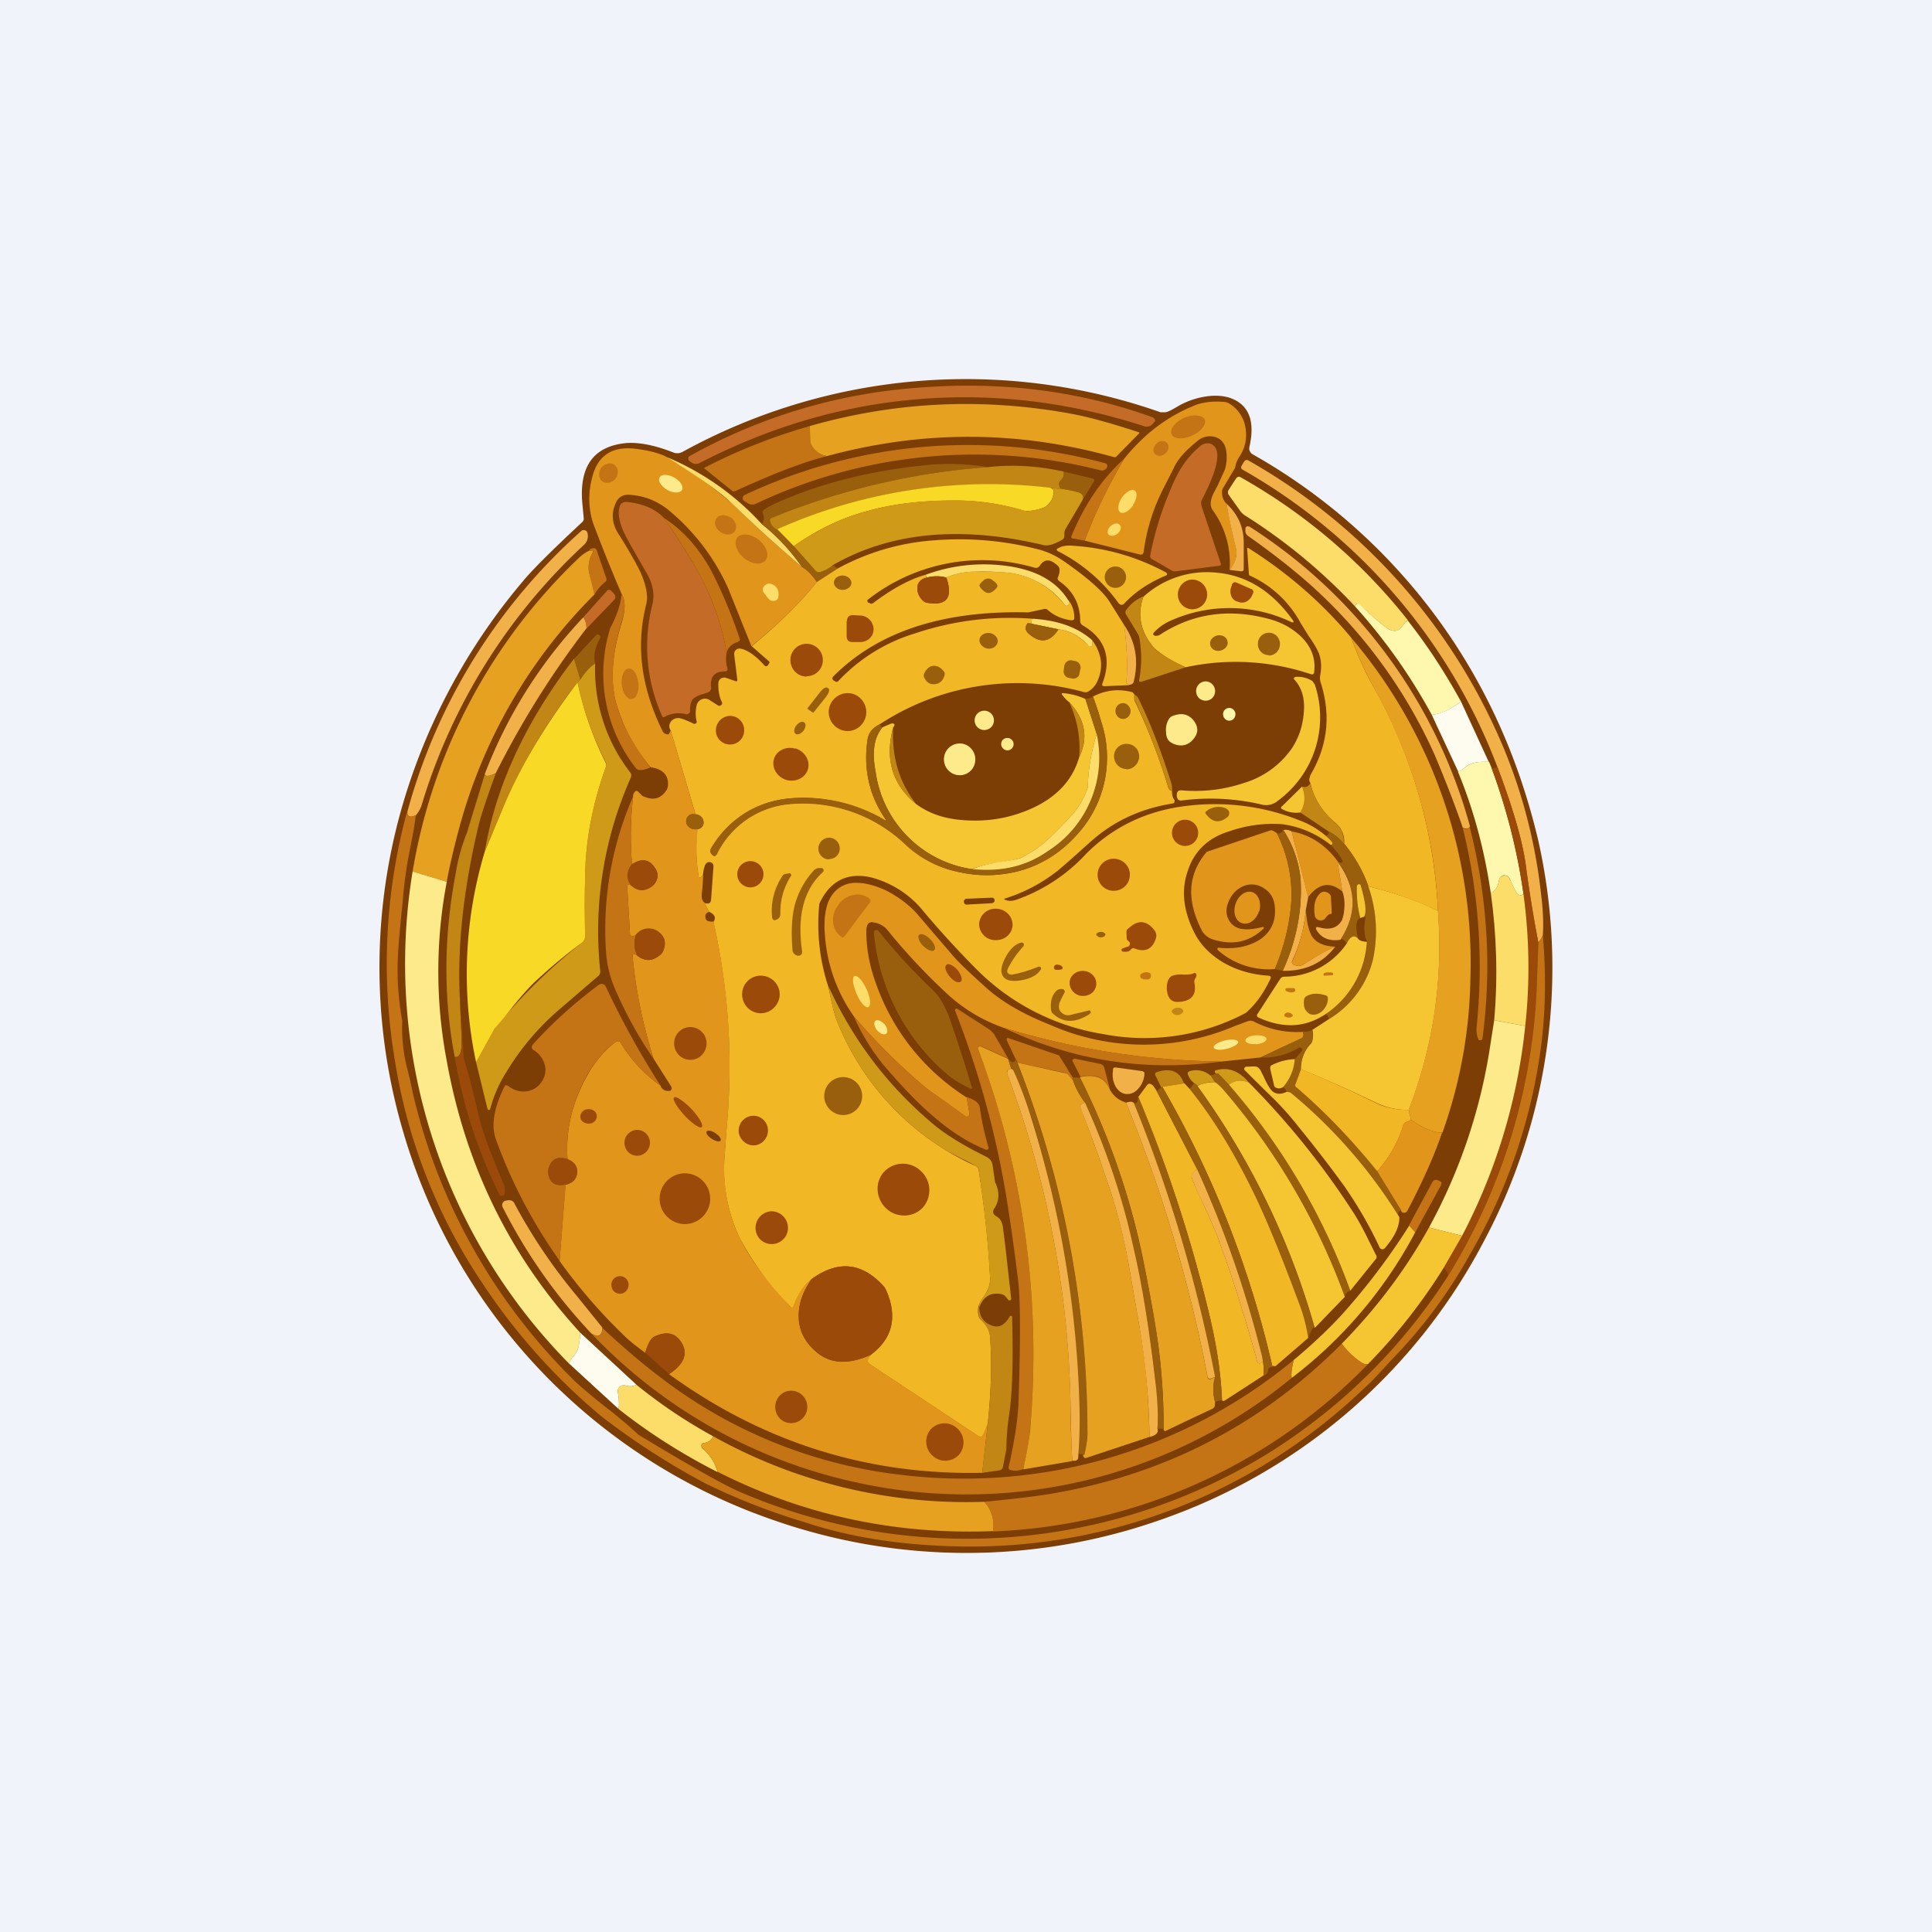
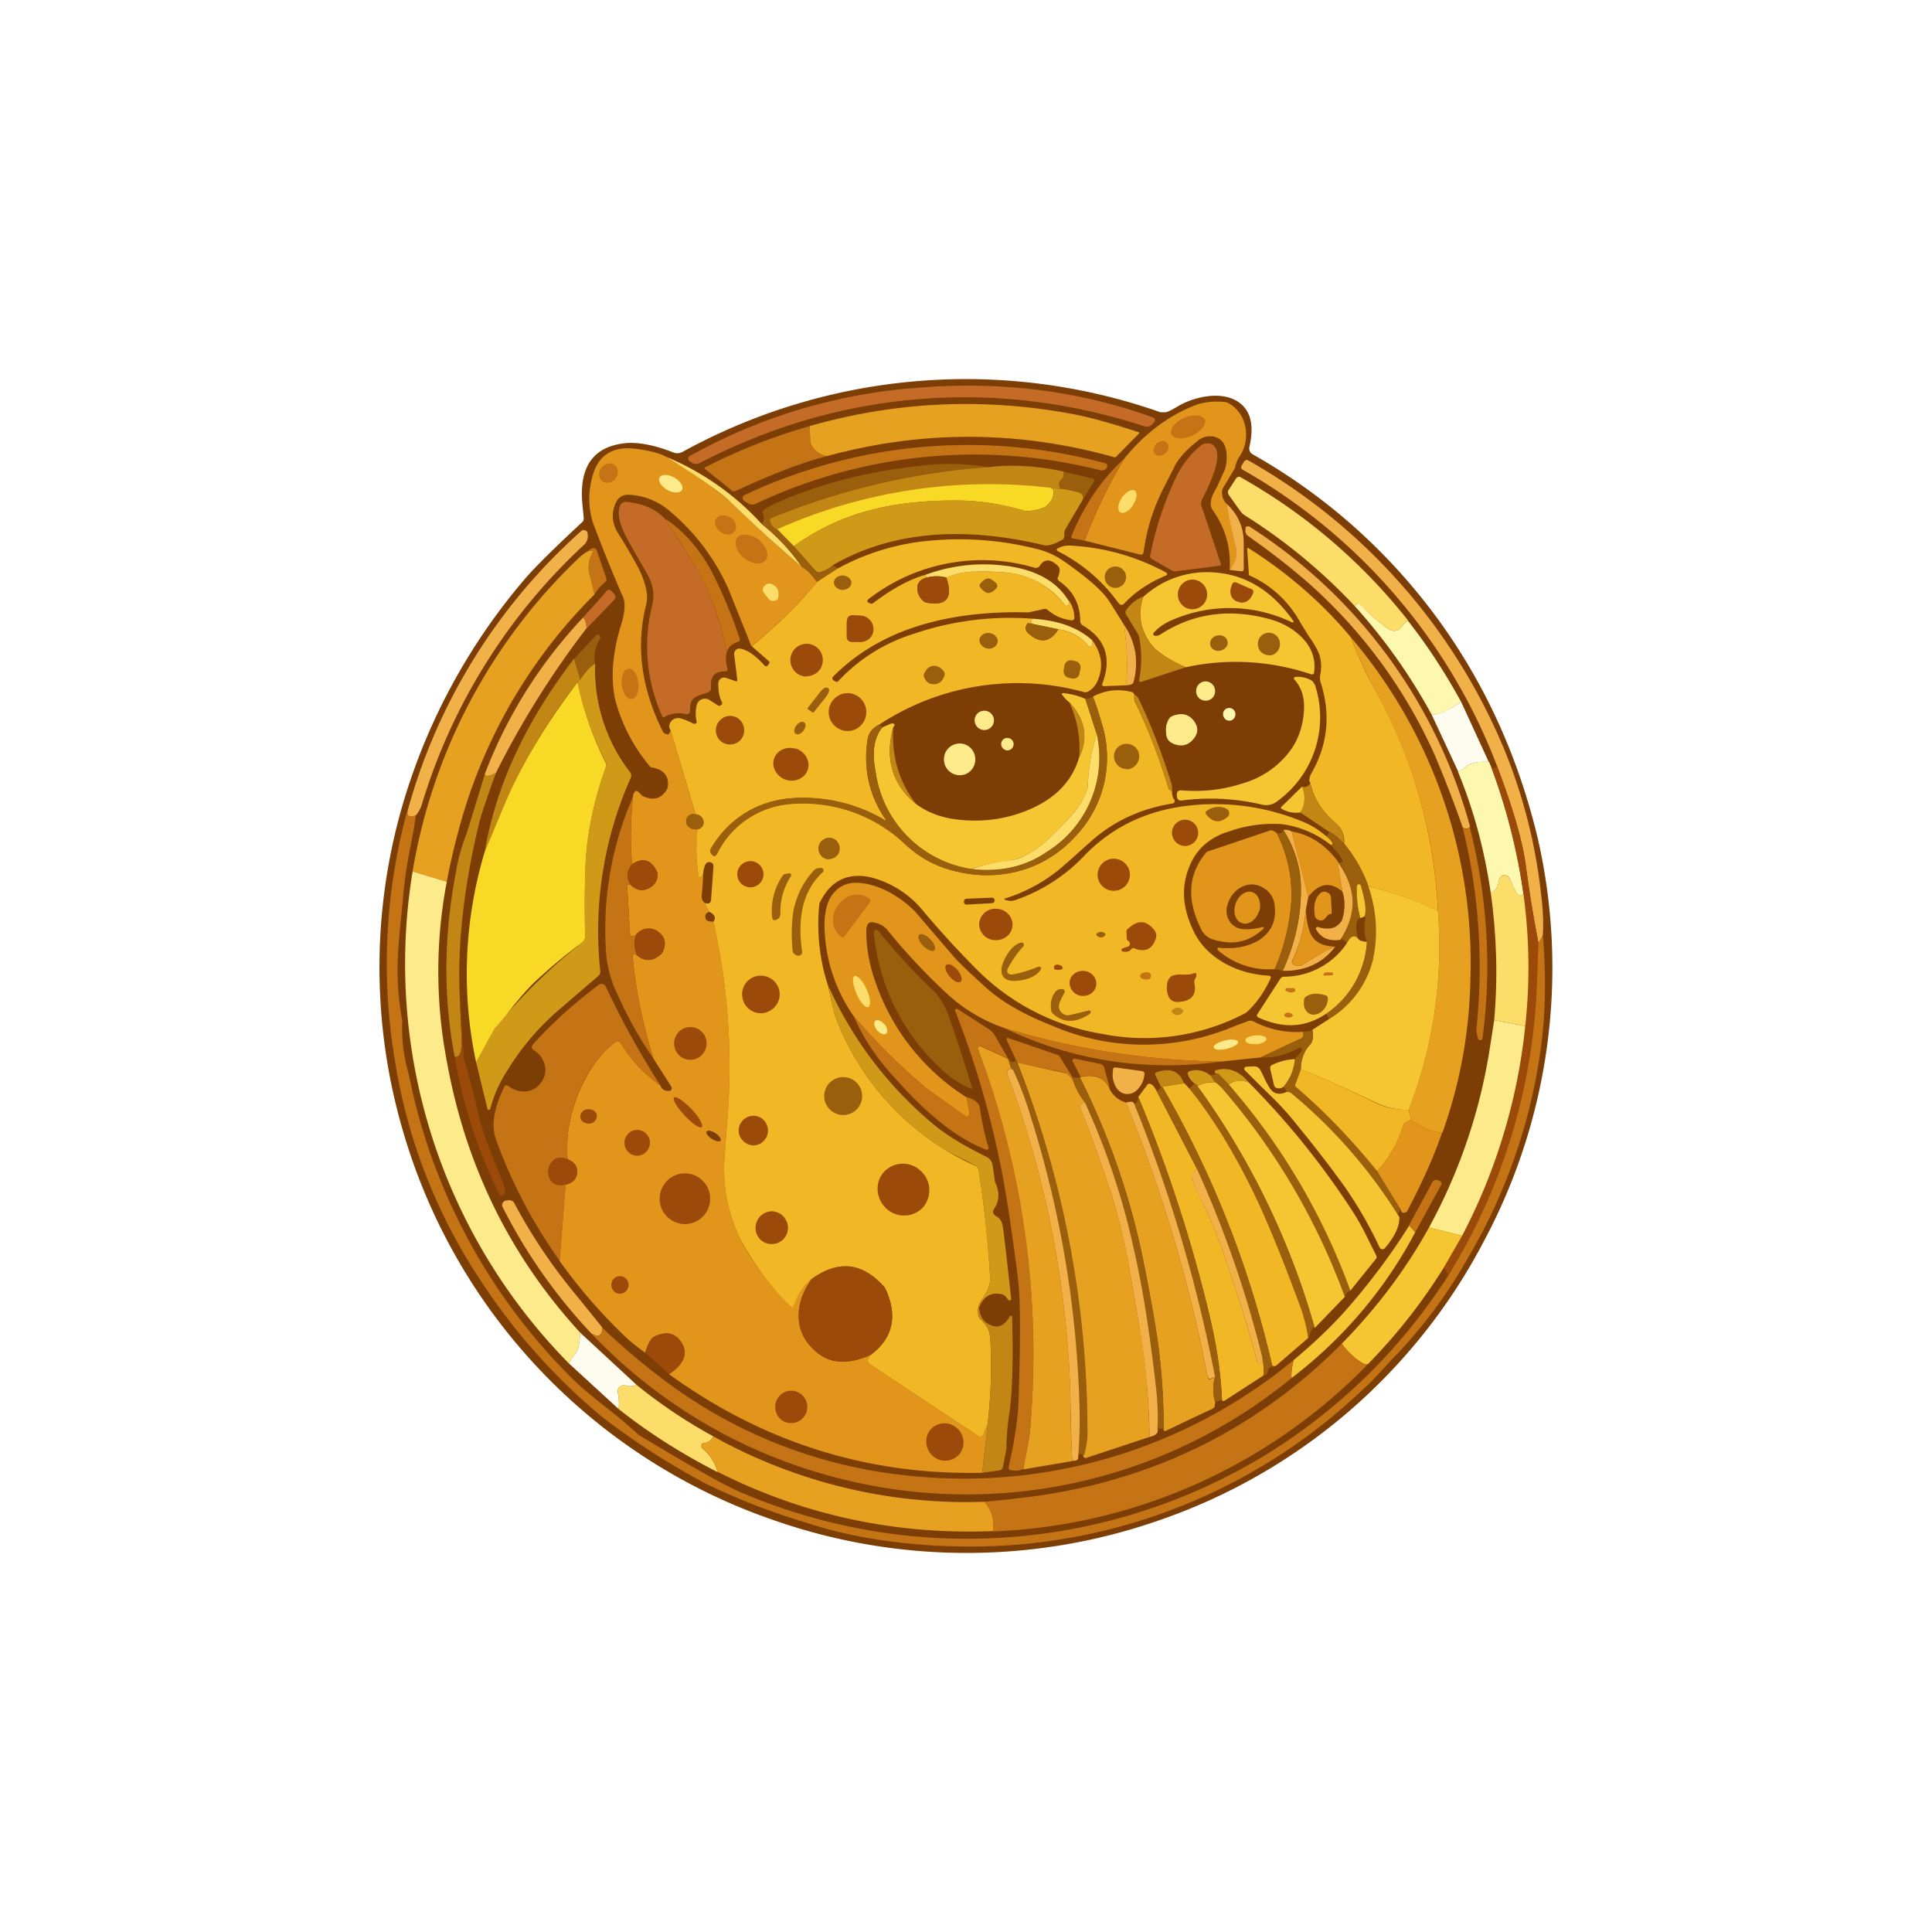
<svg xmlns="http://www.w3.org/2000/svg" width="56" height="56" viewBox="0 0 56 56">
-   <path fill="#F0F3FA" d="M0 0h56v56H0z" />
  <path d="M36.33 13.18a17 17 0 0 1 5.3 4.7c1.4 1.9 2.38 4.05 2.95 6.45a16.82 16.82 0 0 1-1.57 11.65 16.78 16.78 0 0 1-9.45 8.1 16.93 16.93 0 0 1-11.17-.03 16.9 16.9 0 0 1-10.69-11.2 16.86 16.86 0 0 1 .16-10.13 17.73 17.73 0 0 1 3.38-5.97c.26-.3.8-.84 1.64-1.62a.13.13 0 0 0 .04-.11l-.04-.42c-.1-1.1.34-1.68 1.3-1.76.37-.02.82.07 1.35.28.09.03.17.02.25-.02a17.04 17.04 0 0 1 13.86-1.15h.13c.07 0 .2-.07.4-.19.25-.14.52-.23.8-.27.27-.04.52-.02.73.06.5.2.68.66.52 1.38-.03.11.01.2.11.25Z" fill="#7D3E06" />
  <path d="M26.62 11.57c-2.2.18-4.3.8-6.32 1.84a.23.23 0 0 1-.25 0l-.07-.05a.08.08 0 0 1-.03-.07c0-.04.01-.06.04-.07a15.88 15.88 0 0 1 6.6-1.98c2.43-.2 4.71.09 6.83.86.03.02.05.04.06.07 0 .03 0 .05-.03.07l-.05.06a.23.23 0 0 1-.25.05c-2.16-.7-4.34-.96-6.53-.78Z" fill="#C46B28" />
  <path d="M35.55 14.6c.09.47.18.91.28 1.31.04.19-.02.4-.19.61a2.6 2.6 0 0 0-.48-1.72c-.09-.12-.09-.28.01-.49l.12-.23.22-.48c.05-.19.06-.37.03-.55-.04-.21-.15-.34-.34-.39a.55.55 0 0 0-.5.13c-.34.27-.57.53-.68.78l-.3.59a5.66 5.66 0 0 0-.57 1.83c-.01.07-.05.1-.12.08l-1.59-.4c.3-.8.68-1.59 1.15-2.38.6-.74 1.3-1.26 2.12-1.57a2 2 0 0 1 .76-.07c.06 0 .12.02.18.06a1 1 0 0 1 .45.68c.05.3 0 .58-.17.84a.8.8 0 0 0-.13.33l-.34.57a.25.25 0 0 0-.04.14c0 .14.05.25.13.33Z" fill="#E1961B" />
  <path d="M23.97 13.22a.6.6 0 0 1-.47-.36.21.21 0 0 1-.02-.09l-.01-.42c2.52-.72 5.08-.83 7.67-.34.46.09 1.08.26 1.87.52.02 0 .02.02 0 .04l-.65.66a.06.06 0 0 1-.07.02c-2.79-.78-5.56-.78-8.32-.03Z" fill="#E5A11F" />
  <path d="M34.55 12.63c.26-.12.43-.33.37-.47-.07-.14-.33-.16-.6-.05-.26.12-.43.33-.36.48.06.14.32.16.59.04ZM23.47 12.35l.02.42.01.09c.1.2.25.32.47.36-.68.17-1.57.51-2.67 1.02h-.06l-.81-.65c-.02-.01-.02-.02 0-.04.97-.5 1.99-.9 3.04-1.2ZM33.78 13.14c.1-.08.12-.22.05-.3-.07-.08-.21-.08-.3.01-.1.1-.13.23-.06.3.07.09.2.08.3 0Z" fill="#C47414" />
  <path d="M35.38 16.32c.02.05 0 .08-.05.08l-1.26.16c-.04 0-.07 0-.1-.02l-.59-.34a.1.1 0 0 1-.04-.1c.15-.78.4-1.52.73-2.23.18-.38.42-.69.72-.94a.32.32 0 0 1 .22-.08c.09 0 .15.04.2.1.17.21.05.72-.36 1.51a.26.26 0 0 0-.02.22l.55 1.64Z" fill="#C46B28" />
  <path d="M32.08 13.55v.01a.17.17 0 0 1-.19.07 14.82 14.82 0 0 0-9.98.97.23.23 0 0 1-.24-.02l-.1-.06a.09.09 0 0 1-.04-.09c0-.04.02-.06.05-.08a15.18 15.18 0 0 1 10.46-.92c.03.01.05.03.05.05.01.03 0 .05 0 .07Z" fill="#C47414" />
  <path d="M19.33 13.25a13.2 13.2 0 0 1 1.84 1.3c.66.64 1.35 1.27 2.07 1.88.13.06.27.2.44.44-.54.65-1.17 1.27-1.9 1.86l-.67-1.67a6.23 6.23 0 0 0-1.62-2.18c-.37-.34-.8-.52-1.28-.54-.17 0-.3.08-.37.26-.12.27-.1.53.04.8l.2.32c.24.4.41.7.5.9.16.38.21.67.15.9-.3 1.19-.15 2.4.47 3.66.03.07.08.1.17.11.01 0 .04-.04.07-.12l.72 2.44a.2.2 0 0 0-.18.02.2.2 0 0 0-.09.14c0 .06 0 .11.04.16.07.09.17.12.3.1-.06.45-.06.9.02 1.37 0 .02.02.03.04.03.04 0 .07-.03.09-.1 0 .2-.02.4-.04.6-.01.11.02.2.1.25.03.1.07.18.12.25-.1.03-.13.09-.11.17 0 .05.03.08.08.1.05.01.1.02.15.01a19.11 19.11 0 0 1 .38 6.01l-.06.83c-.05.85.1 1.64.46 2.37.29.58.77 1.23 1.45 1.95.04.05.08.04.1-.02.1-.33.28-.58.52-.78-.25.35-.38.7-.38 1.07 0 .39.15.72.46 1 .42.4.96.43 1.63.13a.4.4 0 0 0-.08.12c-.02.07 0 .11.05.15l3.14 2.08c.07.05.12.03.16-.05l.12-.3-.16 1.42c-3.34.07-6.36-.89-9.08-2.86.43-.28.55-.58.38-.89-.18-.31-.45-.37-.82-.19-.08.04-.17.2-.25.46-.27-.2-.46-.35-.57-.46a15.57 15.57 0 0 1-1.91-2.2l.17-2.21c.2-.05.32-.16.34-.35.01-.18-.08-.31-.28-.39-.06-.85.14-1.67.59-2.46.21-.37.47-.68.79-.93.07-.05.13-.04.17.03.3.5.68.9 1.14 1.22.04.11.12.17.25.16.04 0 .06-.01.07-.04a.08.08 0 0 0 0-.08l-.52-.82c-.31-1-.51-1.97-.6-2.92 0-.05 0-.09.02-.1.03-.01.06 0 .1.03.22.18.44.18.66 0a.28.28 0 0 0 .09-.1c.12-.26.06-.46-.16-.6a.47.47 0 0 0-.6.1l-.08.04a.07.07 0 0 1-.07 0 .07.07 0 0 1-.04-.06l-.08-1.4c0-.01 0-.02.02-.03h.08c.18.19.38.2.59.07a.42.42 0 0 0 .17-.22c.03-.1.03-.19-.03-.28-.16-.3-.39-.35-.69-.16a9.92 9.92 0 0 1 .03-1.96c0-.04.01-.09.04-.12.03-.06.07-.06.12-.01l.07.07c.02.03.05.05.09.06.27.12.49.06.65-.19a.27.27 0 0 0 .04-.12c.03-.3-.14-.49-.5-.54a4.98 4.98 0 0 1-1.03-1.97c-.14-.65-.07-1.4.2-2.25.1-.35.1-.62-.01-.8a47.76 47.76 0 0 1-.83-2.06 2.3 2.3 0 0 1-.04-1.26c.15-.7.6-1 1.36-.88.36.05.64.13.82.23Z" fill="#E1961B" />
  <path d="M19.33 13.25a7.8 7.8 0 0 1 2.75 1.94c.43.34.82.75 1.16 1.24a43.3 43.3 0 0 1-2.07-1.88c-.29-.28-.9-.71-1.84-1.3Z" fill="#FDDD6A" />
  <path d="M32.59 13.29c-.47.8-.85 1.58-1.15 2.38l-.33-.06c-.05 0-.07-.03-.05-.08.37-.9.88-1.65 1.53-2.24Z" fill="#C47414" />
  <path d="M44.72 27.1a.74.74 0 0 1-.13.22 34.3 34.3 0 0 1-.36-2.21c-.09-.7-.37-1.68-.85-2.94a16.73 16.73 0 0 0-7.35-8.55c-.06-.03-.07-.08-.03-.14l.06-.1c.04-.05.08-.06.13-.03a17.2 17.2 0 0 1 7.41 8.37 15.5 15.5 0 0 1 1.07 4.21c.06.47.07.86.05 1.17Z" fill="#F1B148" />
  <path d="M17.83 13.89c.1-.12.11-.3 0-.4-.1-.1-.28-.07-.39.05-.1.12-.1.3 0 .4.1.09.28.07.39-.05Z" fill="#C47414" />
  <path d="M28.64 13.54c-2.2.16-4.28.65-6.27 1.47-.05.02-.06.05-.05.1.04.13.1.2.21.23l.48.49.63.71c.04.04.08.05.13.04.12-.03.24-.1.37-.2l.15.1-.61.4a1.3 1.3 0 0 0-.44-.45c-.34-.49-.73-.9-1.16-1.24.07-.1.08-.2.03-.31-.02-.04 0-.07.03-.1.12-.08.23-.14.36-.2 1.3-.58 2.75-.94 4.36-1.1a6.94 6.94 0 0 1 1.78.06Z" fill="#995F0C" />
  <path d="M30.83 13.67c.02.1 0 .18-.08.25a.14.14 0 0 0-.05.1c0 .07.02.12.06.15l-.3-.02c-2.75-.32-5.4.08-7.93 1.2-.1-.04-.17-.11-.21-.24-.01-.05 0-.08.05-.1a20.4 20.4 0 0 1 6.27-1.47c.7-.08 1.43-.04 2.2.13Z" fill="#C18614" />
  <path d="M31.38 14.5c.04-.12 0-.2-.12-.23a3.41 3.41 0 0 0-.5-.1c-.04-.03-.06-.08-.06-.15 0-.04.02-.07.05-.1.07-.07.1-.15.08-.25l.84.2c.05.02.06.05.03.1l-.32.52Z" fill="#995F0C" />
  <path d="M19.54 13.84c-.18-.1-.37-.1-.42 0-.06.1.04.25.22.36.18.1.37.1.43 0 .05-.1-.05-.26-.23-.36Z" fill="#FDEB8B" />
  <path d="M40.8 17.98a.5.5 0 0 0-.14.15c-.12.2-.3.2-.51.04-.25-.2-.5-.41-.74-.65-.03-.03-.06-.03-.1-.01a.1.1 0 0 0-.04.06 16.17 16.17 0 0 0-3.2-2.64.57.57 0 0 1-.15-.16l-.3-.42a.13.13 0 0 1 0-.16l.2-.31c.04-.06.09-.08.15-.04a16.47 16.47 0 0 1 4.84 4.14Z" fill="#FDDD6A" />
  <path d="M30.46 14.15c.09.03.1.1.06.24a.55.55 0 0 1-.22.3 1.1 1.1 0 0 1-.33.1l-.1.02h-.17c-.69-.21-1.38-.31-2.08-.3-.93 0-1.74.1-2.43.29-.78.2-1.5.55-2.18 1.03l-.48-.49a15.05 15.05 0 0 1 7.93-1.2Z" fill="#F8DA26" />
  <path d="M30.76 14.17c.17.02.34.06.5.1.11.04.16.11.12.22l-.5.85a.27.27 0 0 0-.03.14v.05c0 .05-.02.1-.07.12-.23.13-.4.18-.53.15-2.4-.57-4.44-.38-6.11.58a.94.94 0 0 1-.37.2c-.05.01-.1 0-.13-.04l-.63-.71c.68-.48 1.4-.83 2.18-1.03.69-.19 1.5-.29 2.43-.3.7 0 1.39.1 2.08.3.05.02.1.02.16 0l.1-.01c.17-.03.28-.06.34-.1.1-.05.17-.15.22-.3.05-.13.03-.21-.06-.24l.3.02Z" fill="#D09A19" />
  <path d="M32.84 14.64c.11-.17.14-.36.05-.42-.09-.06-.25.04-.37.2-.12.18-.14.37-.05.43.09.06.25-.03.37-.2Z" fill="#FDDD6A" />
  <path d="M19.25 15.02c.5.73.89 1.35 1.14 1.85.33.67.55 1.35.67 2.05a1 1 0 0 0 .02.44c.02.06 0 .1-.07.1-.3 0-.43.16-.4.46.01.07-.02.12-.09.15l-.15.05a.7.7 0 0 0-.27.13c-.07.06-.1.18-.1.34a.1.1 0 0 1-.02.08.1.1 0 0 1-.1.03.84.84 0 0 0-.62.08c-.03.02-.06.01-.07-.03a4.92 4.92 0 0 1-.28-3.23c.07-.28.02-.58-.16-.9l-.3-.52c-.2-.35-.34-.6-.4-.75-.1-.25-.14-.45-.1-.62.02-.13.1-.19.23-.18.46.05.82.2 1.07.47Z" fill="#C46B28" />
  <path d="M35.55 14.6c.33.3.5.68.5 1.13v.76c0 .05-.02.07-.07.07l-.34-.04c.17-.22.23-.42.19-.6-.1-.41-.2-.85-.28-1.32Z" fill="#F1B148" />
  <path d="M21.17 15c-.15-.1-.34-.08-.41.03-.08.12-.02.3.14.4.15.1.33.08.4-.04.08-.12.02-.3-.13-.4ZM21.06 18.92a7.2 7.2 0 0 0-.67-2.05c-.25-.5-.63-1.12-1.14-1.85.54.34.99.85 1.36 1.51a14.32 14.32 0 0 1 .83 1.98c.01.05 0 .07-.04.09-.18.06-.3.16-.34.32Z" fill="#C47414" />
-   <path d="M32.39 15.47c.1-.08.12-.2.07-.25-.05-.07-.16-.06-.26.02-.09.08-.12.19-.07.25.05.06.17.05.26-.02Z" fill="#FDDD6A" />
  <path d="M42.6 23.97c-.03.05-.1.06-.2.02a34.2 34.2 0 0 0-.82-2.12 14.62 14.62 0 0 0-3.71-5.02c-.46-.4-1.02-.84-1.7-1.32a.19.19 0 0 1-.07-.18v-.03c0-.03.01-.05.04-.06.02-.01.04 0 .07 0a15 15 0 0 1 6.4 8.7ZM12.05 23.63a.43.43 0 0 1-.14.04c-.05 0-.09-.03-.1-.08v-.07a16.8 16.8 0 0 1 5.04-8.13.1.1 0 0 1 .1-.02.1.1 0 0 1 .08.08v.01a.34.34 0 0 1-.1.33 16.92 16.92 0 0 0-4.71 7.55c-.03.1-.09.2-.17.3Z" fill="#F1B148" />
  <path d="M22 15.65c-.23-.18-.51-.21-.63-.07-.11.15-.03.41.2.6.23.18.5.21.62.06.12-.14.03-.4-.2-.6Z" fill="#C47414" />
  <path d="M32.58 18.11a7.88 7.88 0 0 1 .07 1.68l.06.07-.7.03c-.06 0-.07-.03-.06-.07.28-.73.1-1.3-.56-1.69a.15.15 0 0 1-.08-.13c0-.48-.2-.87-.6-1.15-.05-.04-.07-.08-.04-.13.04-.1.05-.18.04-.24a.2.2 0 0 0-.07-.1c-.2-.18-.36-.18-.49 0-.04.07-.1.1-.18.07a5.37 5.37 0 0 0-4.8.92c-.04.03-.04.06 0 .1l.04.01c.03.03.07.02.1 0 .57-.43 1.08-.7 1.52-.82 0 .03.02.06.04.08-.17.04-.27.14-.28.28-.01.13.04.26.15.38.03.03.07.06.12.07.58.1.77-.14.57-.73.26-.11.53-.17.83-.17.27 0 .56 0 .84.02.71.05 1.3.37 1.77.95.02.02.04.02.06.02.02 0 .04-.02.05-.05v-.1c.1.13.16.3.16.5 0 .05-.03.07-.08.07-.26-.03-.5-.13-.69-.3a.12.12 0 0 0-.1-.03l-.46.1h-.02c-2.48-.06-4.36.57-5.64 1.86-.04.05-.03.08.02.12l.04.02c.03.02.05.02.08 0a5.05 5.05 0 0 1 2.23-1.39 8.63 8.63 0 0 1 3.48-.42c-.03 0-.06 0-.08.02-.03.03-.03.07-.01.12l-.12-.02c-.09.11-.08.22.03.31.33.29.62.25.86-.13.33.05.62.2.86.47.03.04.06.04.1.02.03-.02.03-.07.02-.17.28.39.33.78.15 1.18a.63.63 0 0 1-.26.3.17.17 0 0 1-.13.02 7.28 7.28 0 0 0-5.93.94c-.2.1-.31.24-.34.42-.13.86.04 1.64.52 2.33v.03c-.01.01-.02.02-.04 0a4.6 4.6 0 0 0-2.72-.64c-1 .1-1.76.58-2.3 1.45-.03.06-.03.12.02.17l.01.01c.05.06.1.05.13-.01a2.6 2.6 0 0 1 2.12-1.46 4.3 4.3 0 0 1 3.34 1.15l.23.2c.36.29.78.5 1.26.61.46.11.93.14 1.4.07.82-.11 1.51-.5 2.09-1.13a3.3 3.3 0 0 0 .71-3.28c-.07-.25-.15-.49-.24-.73.37-.19.74-.23 1.13-.13.02 0 .04.03.07.07V20.3c.4.82.72 1.66.98 2.52.01.04.03.07.07.09l.04.02c0 .1.02.2.07.25.01.02.01.04 0 .07 0 .02-.02.03-.05.04-.9.14-1.7.5-2.37 1.1-.24.21-.55.5-.94.83a4.74 4.74 0 0 1-1.57.83c0 .02.01.03.02.03.1.04.2.04.3.01a5 5 0 0 0 2.05-1.34c.8-.8 1.79-1.27 2.99-1.4a6.65 6.65 0 0 1 3.25.45c.26.1.5.25.7.42.21.17.26.26.15.27a2.86 2.86 0 0 0-1.4-.6 3.8 3.8 0 0 0-1.52.2c-.61.18-1.02.56-1.21 1.12-.2.54-.15 1.11.12 1.7.18.42.48.74.9.99.38.22.82.35 1.3.38.07 0 .09.04.06.1-.19.4-.42.73-.71.98a6.27 6.27 0 0 1-4.15.61 6.65 6.65 0 0 1-3.64-1.86 27.68 27.68 0 0 1-1.54-1.68 2.87 2.87 0 0 0-1.54-1c-.68-.15-1.18.1-1.49.76a5.76 5.76 0 0 0 .26 2.41c.1.47.17.8.25.99a7.73 7.73 0 0 0 4.03 4.21c.05.03.07.07.08.13.17 1.1.28 2.14.33 3.13 0 .16-.05.33-.17.5-.08.11-.13.2-.16.28a.56.56 0 0 0 0 .32.2.2 0 0 0 .07.1c.16.15.25.32.26.5.05.74.03 1.58-.07 2.51l-.12.3c-.04.08-.09.1-.16.05l-3.14-2.08c-.05-.04-.07-.08-.05-.15a.4.4 0 0 1 .08-.12c.63-.47.78-1.1.45-1.86a.42.42 0 0 0-.07-.12c-.63-.7-1.32-.77-2.09-.22-.24.2-.41.45-.52.78-.02.06-.06.07-.1.02a8.44 8.44 0 0 1-1.45-1.95 4.62 4.62 0 0 1-.46-2.37l.06-.83a19.11 19.11 0 0 0-.38-6c.08-.12.04-.21-.12-.29a.83.83 0 0 1-.12-.25l.07.01c.06 0 .09-.04.1-.1l.07-.97c0-.07-.02-.11-.1-.13-.06-.01-.1.01-.14.08a.88.88 0 0 0-.06.26c-.02.07-.05.1-.1.1-.01 0-.03-.01-.03-.03a4.76 4.76 0 0 1-.03-1.36c.13-.04.19-.12.17-.24-.02-.11-.1-.18-.23-.2l-.72-2.43c-.04-.06-.05-.12-.03-.18a.24.24 0 0 1 .13-.15.27.27 0 0 1 .21-.01c.1.03.22.08.34.14.03.02.05.01.08 0a.06.06 0 0 0 .02-.07.99.99 0 0 1 0-.44.24.24 0 0 1 .15-.19.24.24 0 0 1 .24.03l.22.14c.04.03.07.02.1 0 .04-.03.04-.07.02-.1-.07-.14-.1-.31-.1-.52 0-.06.02-.11.07-.15.05-.03.1-.04.16-.02l.26.09c.05.02.07 0 .06-.05l-.09-.72c0-.05.01-.1.05-.13a.14.14 0 0 1 .12-.04c.2.03.44.19.7.48.04.05.08.04.12-.01l.02-.04c.02-.02.02-.04 0-.06l-.5-.44c.72-.59 1.35-1.2 1.89-1.86l.6-.39a6.83 6.83 0 0 1 2.82-.82 9.1 9.1 0 0 1 2.98.26c.28.07.53.19.76.35.69.48 1.13.87 1.32 1.17l.42.67ZM30.66 15.9c.1-.07.25-.1.45-.08.95.06 1.85.32 2.7.78l.02.04c0 .02-.01.03-.03.04-.48.2-.88.46-1.2.8-.06.07-.12.07-.18 0a4.84 4.84 0 0 0-1.75-1.5c-.05-.03-.05-.06-.01-.09Z" fill="#F1B725" />
  <path d="M17.23 17.23a9.79 9.79 0 0 1-.16-.65.86.86 0 0 1 .1-.55c.03-.06.02-.08-.04-.08l-.05.01c0-.03.03-.05.1-.07.06-.01.1.01.12.07l.28.82c0 .03 0 .06-.03.08-.13.11-.24.23-.32.37Z" fill="#C47414" />
  <path d="M39.17 18.5c.2.54.4.97.57 1.28a14.64 14.64 0 0 1 1.94 6.62c-.64-.3-1.31-.54-2.02-.71-.16-.46-.4-.87-.7-1.24a.69.69 0 0 0-.24-.59c-.4-.33-.64-.72-.74-1.17a.16.16 0 0 1-.03-.1l.03-.12c.51-.86.6-1.75.3-2.69a.43.43 0 0 1-.01-.22c.04-.22.03-.42-.04-.62-.05-.12-.15-.3-.3-.51l-.23-.37a3.14 3.14 0 0 0-1.48-1.38.04.04 0 0 1-.02-.04l-.05-.73c0-.03.01-.04.04-.02 1.14.72 2.14 1.59 2.98 2.6Z" fill="#F1B725" />
  <path d="M17.08 15.96h.05c.06-.01.07.01.04.07a.86.86 0 0 0-.1.55l.16.65a15.09 15.09 0 0 0-3.93 6.81c-.14.52-.26 1.02-.35 1.52l-.99-.3a16.23 16.23 0 0 1 4.8-9.07c.1-.1.2-.17.32-.23Z" fill="#E5A11F" />
  <path d="M30.98 17.4v.11c-.01.03-.03.04-.05.05-.02 0-.04 0-.06-.02a2.42 2.42 0 0 0-1.77-.95c-.28-.02-.57-.03-.84-.02-.3 0-.57.06-.83.17a1.1 1.1 0 0 0-.56 0 .25.25 0 0 1-.04-.08 4.87 4.87 0 0 1 2.24-.27c.91.1 1.55.44 1.9 1.02Z" fill="#FDDD6A" />
  <path d="M32.33 17.04c.17 0 .31-.14.31-.32a.31.31 0 0 0-.3-.3.31.31 0 0 0-.32.3c0 .18.14.32.31.32Z" fill="#995F0C" />
  <path d="M34.37 19.34a3.39 3.39 0 0 1-.9-.54c-.4-.45-.52-.96-.33-1.5a2.73 2.73 0 0 1 2.13-.7c.88.08 1.62.55 2.22 1.4v.04h-.04a4.16 4.16 0 0 0-3.47-.07c-.2.08-.38.2-.53.36-.04.05-.03.08.03.1.04 0 .09 0 .14-.03.93-.61 1.97-.77 3.12-.47.4.1.72.28.98.53.3.3.42.64.37 1.02 0 .06-.04.08-.1.06a6.82 6.82 0 0 0-3.62-.2Z" fill="#F5C632" />
  <path d="M24.43 16.68c-.14 0-.25.08-.26.2 0 .11.1.21.24.22.14 0 .26-.08.27-.2 0-.11-.1-.21-.25-.22Z" fill="#995F0C" />
  <path d="M27.43 16.74c.2.6.01.83-.57.73a.23.23 0 0 1-.12-.07.47.47 0 0 1-.15-.38c.01-.14.1-.24.28-.28.2-.05.38-.05.56 0Z" fill="#9B4A0A" />
  <path d="M28.91 16.98c0 .05-.05.1-.14.17-.1.06-.18.05-.27-.03-.07-.06-.11-.12-.11-.15s.04-.08.12-.15c.09-.07.18-.07.26 0 .1.06.14.12.14.16Z" fill="#995F0C" />
  <path d="M34.56 17.66a.43.43 0 0 0 0-.86c-.23 0-.42.2-.42.43 0 .24.19.43.42.43ZM36.27 17.07c.06.03.07.07.05.13l-.02.04a.37.37 0 0 1-.18.2.28.28 0 0 1-.24 0l-.04-.01a.28.28 0 0 1-.16-.18.37.37 0 0 1 .02-.27l.01-.04c.03-.06.07-.08.14-.05l.41.18Z" fill="#9B4A0A" />
  <path d="M22.14 17.18c-.05-.07-.04-.14.02-.2.07-.07.14-.08.23-.04.13.06.2.18.17.36 0 .06-.04.1-.1.11a.17.17 0 0 1-.18-.05l-.14-.18Z" fill="#FDDD6A" />
  <path d="M17 18.21c-.01-.16-.05-.27-.1-.31l.68-.76c.04-.06.1-.06.15 0l.05.05c.07.07.08.15 0 .22l-.77.8Z" fill="#C46B28" />
-   <path d="M18.85 22.24a.63.63 0 0 1-.31.08.15.15 0 0 1-.12-.07 4.44 4.44 0 0 1-.73-4.05c.18-.33.29-.65.33-.98.11.18.11.45 0 .8-.26.85-.33 1.6-.19 2.25.14.61.48 1.27 1.02 1.97Z" fill="#C47414" />
  <path d="M33.14 17.3c-.19.54-.08 1.05.33 1.5.12.13.42.31.9.54l-1.28.42c-.06.01-.08 0-.07-.06a3.3 3.3 0 0 0 0-1.23.32.32 0 0 0-.04-.1l-.34-.56a.1.1 0 0 1 0-.12c.14-.2.3-.32.5-.4Z" fill="#C18614" />
  <path d="M40.8 17.98c.59.75 1.1 1.54 1.55 2.36l-.25.16c-.2.13-.4.2-.6.22a16.32 16.32 0 0 0-2.23-3.15.1.1 0 0 1 .05-.06c.03-.02.06-.02.09 0 .24.25.49.46.74.66.22.17.39.15.51-.04a.5.5 0 0 1 .15-.15Z" fill="#FEF8AF" />
  <path d="M24.55 18c0-.11.06-.17.17-.17l.2.01a.4.4 0 0 1 .4.4c0 .1-.04.2-.12.27a.4.4 0 0 1-.29.1h-.2c-.12 0-.17-.06-.17-.18v-.42Z" fill="#9B4A0A" />
  <path d="M16.9 17.9c.05.04.09.15.1.31a26.1 26.1 0 0 0-2.63 4.2c-.2.1-.3.1-.32.03.65-1.7 1.6-3.21 2.85-4.54Z" fill="#F1B148" />
  <path d="M30 17.94c.7.05 1.26.26 1.66.62.01.1.01.15-.02.17-.04.02-.07.02-.1-.02a1.35 1.35 0 0 0-.86-.47l-.77-.16c-.02-.05-.02-.09 0-.12.03-.02.06-.03.09-.02Z" fill="#FDDD6A" />
  <path d="m29.9 18.08.78.16c-.24.38-.53.42-.86.13-.11-.1-.12-.2-.03-.3h.12Z" fill="#995F0C" />
  <path d="M32.58 18.11c.34.5.43 1.05.28 1.65a.1.1 0 0 1-.09.08l-.06.02-.06-.07a7.88 7.88 0 0 0-.07-1.67Z" fill="#F1B148" />
  <path d="M28.69 18.35c-.15-.02-.28.06-.3.19-.01.12.1.24.24.26.14.02.27-.07.29-.2.01-.12-.1-.23-.23-.25ZM36.78 19c.18 0 .32-.15.32-.33a.32.32 0 0 0-.32-.33.32.32 0 0 0-.32.33c0 .18.14.32.32.32ZM17.25 19.24a1.4 1.4 0 0 0-.43.46l-.18-.6.63-.68c.03-.03.06-.04.1-.01.03.03.04.06.02.1-.15.26-.19.5-.14.73ZM35.37 18.86c.14-.03.24-.15.21-.27-.02-.12-.15-.2-.3-.17-.13.03-.23.15-.2.27.02.12.15.2.29.17Z" fill="#995F0C" />
  <path d="M41.8 32.83c-.25 0-.56-.13-.9-.37l-.07-.3c.72-1.85 1-3.77.85-5.76-.1-2.27-.74-4.48-1.94-6.62a9.77 9.77 0 0 1-.57-1.29 14.53 14.53 0 0 1 3.45 9.87 13.9 13.9 0 0 1-.81 4.47Z" fill="#E5A11F" />
  <path d="M23.38 19.6c.26 0 .47-.2.47-.47a.47.47 0 0 0-.47-.47.47.47 0 0 0-.47.47c0 .26.2.48.47.48Z" fill="#9B4A0A" />
  <path d="m16.64 19.1.18.6-.08.08a16.44 16.44 0 0 0-2.17 3.66l-.52 1.25c.32-1.9 1.18-3.76 2.59-5.6Z" fill="#C18614" />
  <path d="m31.16 19.16-.1-.02a.19.19 0 0 0-.21.16l-.02.14c-.01.1.06.2.16.21l.1.02c.1.01.2-.06.2-.16l.03-.14a.19.19 0 0 0-.16-.21Z" fill="#995F0C" />
  <path d="M17.25 19.24a4.87 4.87 0 0 0 1.01 3.14c.04.05.05.1.02.17a10.94 10.94 0 0 0-.88 5.61c0 .05-.02.1-.06.13l-1.14.98c-.58.5-1.1 1.1-1.52 1.8-.22.34-.37.7-.47 1.07 0 .02-.02.03-.04.03s-.03 0-.04-.03l-.33-1.35.54-.98a16.29 16.29 0 0 1 2.52-2.48c.07-.05.1-.12.1-.21-.01-.5-.02-1.04 0-1.64 0-1.04.2-2.13.6-3.25a.16.16 0 0 0 0-.13 9.44 9.44 0 0 1-.82-2.32l.08-.08c.15-.23.3-.39.43-.46Z" fill="#D09A19" />
  <path d="M27.04 19.3c.1-.01.21.03.3.14.04.04.05.08.04.12-.04.16-.13.25-.27.27-.14.02-.25-.04-.32-.19a.13.13 0 0 1 0-.12c.06-.13.14-.2.25-.22Z" fill="#995F0C" />
  <path d="M18.5 19.8c-.02-.25-.15-.44-.28-.42-.13 0-.22.22-.2.46.03.25.15.44.29.42.13 0 .22-.22.2-.46Z" fill="#C47414" />
  <path d="M37.46 21.67c.19-.3.3-.63.33-1 .04-.41-.05-.74-.28-.98a.05.05 0 0 1 0-.05l.04-.02a.8.8 0 0 1 .49.12l.07.1a3 3 0 0 1-1.07 3.37.52.52 0 0 1-.47.11 6.49 6.49 0 0 0-2.3-.12c-.1.02-.15-.03-.16-.13v-.03c0-.1.05-.14.15-.13.62.05 1.21-.02 1.78-.21a2.6 2.6 0 0 0 1.42-1.03Z" fill="#F5C632" />
  <path d="M34.95 20.31c.15 0 .27-.12.27-.28a.28.28 0 0 0-.27-.28.28.28 0 0 0-.28.28c0 .16.12.28.28.28Z" fill="#FDEB8B" />
  <path d="M16.74 19.78c.18.85.46 1.62.81 2.32.02.04.03.08.01.13-.4 1.12-.6 2.2-.6 3.25-.02.6-.01 1.14 0 1.64 0 .09-.03.16-.1.21-.48.35-.94.74-1.4 1.17-.14.14-.34.36-.6.68a10.34 10.34 0 0 1-.52.63l-.54.98a12.3 12.3 0 0 1 .25-6.1l.52-1.25c.49-1.18 1.21-2.4 2.17-3.66Z" fill="#F8DA26" />
  <path d="M23.42 20.56c-.02-.02-.02-.04 0-.05l.32-.41c.11-.15.2-.2.25-.16l.02.01c.05.04.02.14-.1.29l-.32.4c-.01.02-.03.02-.05 0l-.12-.08Z" fill="#995F0C" />
  <path d="m31.46 20.26.33 1.02a5.47 5.47 0 0 0-.26 1.54c-.1.32-.28.61-.52.87-.31.33-.54.56-.69.69-.21.19-.45.34-.7.47-.08.04-.33.1-.73.16-.25.04-.5.1-.73.18a3.31 3.31 0 0 1-2.78-2.82c-.11-.56-.05-1 .2-1.29l.26-.11h.05c.05.02.05.06 0 .11-.25.93-.02 1.67.67 2.23.34.25.75.4 1.23.45.75.08 1.45-.03 2.1-.32.74-.33 1.2-.83 1.39-1.49.27-.56.18-1.1-.29-1.6a.88.88 0 0 1-.2-.21c-.02-.01-.02-.03-.01-.04l.03-.01c.22.02.43.07.65.17Z" fill="#F5C632" />
  <path d="M24.57 21.19c.3 0 .54-.25.54-.55 0-.3-.24-.55-.54-.55-.3 0-.55.25-.55.55 0 .3.25.55.55.55Z" fill="#9B4A0A" />
  <path d="m33.97 22.93-.04-.02a.14.14 0 0 1-.07-.09 18.3 18.3 0 0 0-.97-2.52.19.19 0 0 1-.02-.1l.01-.07c.06.04.1.07.11.1.39.8.7 1.64.97 2.5.01.07.02.13.01.2Z" fill="#C18614" />
  <path d="M31.68 20.19c.09.24.17.48.24.73a3.3 3.3 0 0 1-.71 3.28 3.36 3.36 0 0 1-2.09 1.13 3.7 3.7 0 0 1-1.4-.07 3.14 3.14 0 0 1-1.5-.8 4.3 4.3 0 0 0-3.34-1.15 2.6 2.6 0 0 0-2.1 1.45c-.04.06-.09.07-.14.01-.06-.06-.06-.12-.03-.18a2.89 2.89 0 0 1 2.3-1.45 4.6 4.6 0 0 1 2.76.64v-.03a3.13 3.13 0 0 1-.52-2.33c.03-.18.14-.32.34-.42.04.05.07.07.09.08-.25.3-.31.73-.2 1.29a3.31 3.31 0 0 0 2.78 2.82c.84.1 1.57-.07 2.2-.5a3.21 3.21 0 0 0 1.43-3.41l-.33-1.02c.07 0 .15-.02.22-.07Z" fill="#995F0C" />
  <path d="M31.28 21.95a3.15 3.15 0 0 0-.29-1.6c.47.5.56 1.04.29 1.6Z" fill="#C18614" />
  <path d="m42.35 20.34.8 1.74c-.16 0-.31 0-.45.04a.61.61 0 0 0-.23.12.78.78 0 0 1-.2.13l-.77-1.65c.2-.02.4-.1.6-.22l.25-.16Z" fill="#FEFCEF" />
-   <path d="M32.55 20.84c.12 0 .22-.1.22-.23 0-.12-.1-.23-.22-.23s-.22.1-.22.23c0 .12.1.23.22.23Z" fill="#995F0C" />
  <path d="M35.63 20.89c.1 0 .18-.08.18-.19 0-.1-.08-.18-.18-.18-.1 0-.18.08-.18.18 0 .1.08.19.18.19Z" fill="#FEF8AF" />
  <path d="M28.53 21.16c.15 0 .28-.12.28-.28a.28.28 0 0 0-.28-.28.28.28 0 0 0-.28.28c0 .16.13.28.28.28ZM34 21.55c-.13-.05-.2-.16-.2-.32a.6.6 0 0 1 .07-.37.23.23 0 0 1 .1-.1c.27-.11.48-.07.64.14.12.17.13.33 0 .5-.16.21-.37.26-.62.15Z" fill="#FDEB8B" />
  <path d="M21.16 21.58c.23 0 .41-.18.41-.41a.41.41 0 0 0-.41-.42.42.42 0 0 0-.41.42c0 .23.18.41.41.41Z" fill="#9B4A0A" />
  <path d="M23.29 21.18c.07-.1.08-.2.02-.24-.06-.05-.16 0-.23.09s-.08.2-.02.24c.06.04.16 0 .23-.09Z" fill="#995F0C" />
  <path d="M25.89 21.08c-.05.85.17 1.6.67 2.23-.7-.56-.92-1.3-.67-2.23Z" fill="#C18614" />
  <path d="M28.16 25.2c.24-.1.48-.15.73-.2.4-.06.65-.1.73-.15.25-.13.49-.28.7-.47.15-.13.38-.36.69-.69.24-.26.42-.55.52-.87a5.47 5.47 0 0 1 .26-1.54 3.21 3.21 0 0 1-1.43 3.4c-.63.44-1.36.6-2.2.51Z" fill="#FDDD6A" />
  <path d="M29.2 21.75a.18.18 0 0 0 0-.36c-.1 0-.18.07-.18.18 0 .1.09.18.18.18ZM27.82 22.47c.25 0 .45-.2.45-.46 0-.25-.2-.46-.45-.46s-.46.2-.46.46c0 .25.2.46.46.46Z" fill="#FDEB8B" />
  <path d="M32.65 22.3c.2 0 .37-.17.37-.38 0-.2-.16-.36-.37-.36-.2 0-.36.16-.36.36 0 .2.16.37.36.37Z" fill="#995F0C" />
  <path d="M23.05 21.7c-.27-.08-.55.06-.62.31-.07.25.1.52.37.6.28.07.55-.07.62-.32.07-.25-.1-.52-.37-.6Z" fill="#9B4A0A" />
  <path d="m43.16 22.08.07.17c.44 1.19.75 2.41.93 3.67-.1.05-.17.03-.22-.07a4.78 4.78 0 0 1-.18-.38c-.03-.07-.09-.1-.17-.1-.08.02-.12.06-.14.14-.03.2-.11.32-.24.37-.18-1.23-.49-2.4-.95-3.51a.77.77 0 0 0 .21-.13.62.62 0 0 1 .23-.12c.14-.04.3-.05.46-.04Z" fill="#FEF8AF" />
  <path d="m44.59 27.32-.04 1.11a17.26 17.26 0 0 1-2.57 8.54.6.6 0 0 0-.13-.23l.53-.92a16.8 16.8 0 0 0 1.78-9.9 17.28 17.28 0 0 0-.93-3.67c.05.02.09.02.12 0 .02-.02.03-.04.03-.08.48 1.26.76 2.24.85 2.94.1.74.22 1.48.36 2.21Z" fill="#9B4A0A" />
  <path d="M14.37 22.42c-.28.76-.44 1.26-.5 1.51-.43 1.81-.6 3.41-.55 4.81l.06 1.37c.01.39-.05.56-.2.52-.33-1.7-.32-3.48.03-5.32a5.45 5.45 0 0 1 .32-1.16l.52-1.7c.01.06.12.05.32-.03ZM38.95 24.45c-.14-.16-.29-.28-.44-.35l-.82-.55a.84.84 0 0 0 .05-.75c.1.03.19 0 .24-.1.1.44.34.83.74 1.16.16.14.24.34.23.59Z" fill="#C18614" />
  <path d="M37.74 22.8c.1.24.1.5-.05.75a.83.83 0 0 1-.53-.1c-.04-.02-.04-.05 0-.08l.58-.57Z" fill="#F5C632" />
  <path d="M18.35 23.1a9.92 9.92 0 0 0-.03 1.95c-.16.2-.17.4-.04.6h-.04c-.01-.01-.03-.02-.04-.01l-.02.03.08 1.4c0 .03.02.05.04.06.03.01.05.01.07 0l.07-.05a.75.75 0 0 0 .03.6c-.05-.02-.08-.03-.1-.02-.03.01-.04.05-.03.1.09.95.29 1.92.6 2.92-.4-.57-.76-1.22-1.08-1.94a3.32 3.32 0 0 1-.29-1.09 9.6 9.6 0 0 1 .78-4.56Z" fill="#C47414" />
  <path d="M34.95 23.58c-.02-.03-.01-.05.02-.07a.56.56 0 0 1 .56-.08c.06.03.09.07.1.12 0 .06-.01.1-.06.14-.23.18-.43.15-.62-.1Z" fill="#995F0C" />
  <path d="M11.8 23.52v.07c.02.05.06.08.1.08.05 0 .1-.02.15-.04-.02.22-.08.55-.17 1a12.21 12.21 0 0 0-.21 1.53c-.08.76-.13 1.3-.14 1.66a8.04 8.04 0 0 0 .13 1.77c-.02.43.02.88.13 1.33.1.39.15.63.17.74a17.12 17.12 0 0 0 4.73 8.4c.16.15.43.38.82.69a13.76 13.76 0 0 1 1 .84c1.49.9 2.48 1.46 2.95 1.66a16.63 16.63 0 0 0 15.42-1.2c2.07-1.32 3.77-3.01 5.1-5.08a17.26 17.26 0 0 0 2.57-8.54l.04-1.11c.05-.07.1-.14.13-.22.1 1.2.08 2.31-.07 3.36a16.2 16.2 0 0 1-2.06 5.93 14.17 14.17 0 0 1-2.28 3.05c-.33.36-.57.63-.75.78a16.46 16.46 0 0 1-11.9 4.6c-1.6-.04-3.05-.27-4.34-.7a18.84 18.84 0 0 1-2.85-1.11 21.26 21.26 0 0 1-3.03-1.95 17.74 17.74 0 0 1-3.46-3.87 16.01 16.01 0 0 1-2.53-6.43 16.87 16.87 0 0 1 .35-7.24Z" fill="#C47414" />
  <path d="M20.16 23.6c.13.02.21.09.23.2.02.12-.04.2-.17.24-.12.01-.22-.02-.29-.11a.2.2 0 0 1-.04-.16c.01-.06.04-.1.09-.14a.2.2 0 0 1 .18-.02Z" fill="#995F0C" />
  <path d="M34.35 24.52a.38.38 0 0 0 0-.76.38.38 0 0 0 0 .76Z" fill="#9B4A0A" />
  <path d="M42.6 23.97c.52 2.05.64 4.1.37 6.13 0 .03-.03.05-.06.05s-.05 0-.06-.03a.69.69 0 0 1-.05-.35A16.8 16.8 0 0 0 42.4 24c.1.04.16.03.2-.02Z" fill="#C47414" />
  <path d="m37.44 24.1.48 1.9-.07.37c-.05.52-.17 1.01-.4 1.49-.01.04 0 .07.04.1.1.05.2.05.28 0 .41-.26.72-.44.93-.52-.36.48-.87.71-1.52.7.4-.9.57-1.77.52-2.63a3.2 3.2 0 0 0-.5-1.45c.08-.02.17 0 .24.04Z" fill="#F1B148" />
  <path d="M36.82 24.07c.05-.01.11.02.19.08.31.62.45 1.28.42 1.97a6.14 6.14 0 0 1-.48 1.97 2.23 2.23 0 0 1-1.66-.56v-.04c0-.01.01-.02.03-.02.47.05.87-.03 1.19-.23.36-.24.5-.59.43-1.04a.63.63 0 0 0-.3-.45.62.62 0 0 0-.56-.08c-.19.07-.34.2-.44.4-.1.2-.12.39-.04.56a.5.5 0 0 0 .43.3c.13.02.32 0 .57-.06h.03v.04c-.42.4-.9.5-1.47.32a.55.55 0 0 1-.34-.29c-.44-.88-.38-1.62.16-2.25l1.84-.62Z" fill="#E1961B" />
  <path d="M37.2 24.06c.3.5.47.99.5 1.45a5.5 5.5 0 0 1-.52 2.63l-.23-.05c.3-.73.45-1.38.48-1.97a3.9 3.9 0 0 0-.42-1.97c.1.02.16-.01.18-.09Z" fill="#995F0C" />
  <path d="m38.8 25-.03-.02.14.86c-.36-.3-.69-.24-1 .17l-.47-1.91c.55.1 1 .4 1.36.9Z" fill="#E1961B" />
  <path d="M38.95 24.45a3.9 3.9 0 0 1 .84 3.4 2.8 2.8 0 0 1-1.27 1.69.25.25 0 0 0-.09-.15 2.71 2.71 0 0 0 1.2-2.08c-.1-.22-.1-.45-.05-.69v-.03a.1.1 0 0 0-.04-.02c.08-.13.04-.43-.1-.9-.01-.03-.03-.04-.06-.04-.02 0-.04.02-.04.05-.02.34 0 .65.09.93-.06.02-.1.07-.11.17-.02.08 0 .22.04.42-.1-.1-.21-.06-.32.14-.09-.11-.15-.14-.2-.1a1.8 1.8 0 0 0-.07-2.26l.03.02h.06c.02.01.04 0 .05-.01a.04.04 0 0 0 0-.05c-.08-.16-.2-.3-.34-.45.11-.01.06-.1-.14-.27.06 0 .1-.05.08-.12.15.07.3.19.44.35ZM24.03 24.9c.17 0 .31-.13.31-.3a.31.31 0 0 0-.3-.32.32.32 0 0 0-.32.31c0 .18.14.32.31.32Z" fill="#995F0C" />
  <path d="M32.28 25.82c.26 0 .47-.2.47-.47 0-.25-.21-.46-.47-.46a.46.46 0 0 0 0 .93ZM18.28 25.65c-.13-.2-.12-.4.04-.6.3-.2.53-.14.7.16.05.1.05.19.02.28a.42.42 0 0 1-.17.22c-.21.14-.4.12-.6-.06ZM21.75 25.72a.38.38 0 0 0 0-.76.38.38 0 0 0 0 .76Z" fill="#9B4A0A" />
  <path d="M38.77 24.98c.55.74.58 1.5.08 2.26-.32.05-.56-.05-.7-.3a.05.05 0 0 1 0-.05c.01-.02.03-.02.05-.02.33.1.56.04.7-.2l.04-.14c.05-.27.04-.5-.03-.69l-.14-.86Z" fill="#F1B148" />
  <path d="M23.76 25.16h.06c.03.01.04.02.05.05.01.03 0 .05-.02.07-.55.5-.75 1.26-.6 2.3a.1.1 0 0 1-.04.1.1.1 0 0 1-.08.02h-.02c-.09-.03-.14-.09-.14-.18-.04-.49-.02-.9.05-1.22.1-.4.28-.75.56-1.06a.22.22 0 0 1 .18-.08Z" fill="#995F0C" />
  <path d="M12.95 25.56a13.86 13.86 0 0 0-.01 5.14c.54 3.05 1.83 5.7 3.88 7.93-.01.17-.03.32-.06.44a.63.63 0 0 1-.13.23 1 1 0 0 0-.14.22 16.51 16.51 0 0 1-4.53-14.26l.99.3Z" fill="#FDEB8B" />
  <path d="M22.92 25.4c-.2.32-.31.68-.3 1.08 0 .08-.03.14-.1.17l-.02.01c-.07.03-.1.01-.12-.07a1.8 1.8 0 0 1 .3-1.2.12.12 0 0 1 .1-.06l.1-.02c.02 0 .03.01.05.03v.06Z" fill="#995F0C" />
  <path d="M44.16 25.92c.17 1.27.19 2.55.05 3.82l-.9-.17c.11-1.25.07-2.48-.1-3.7.13-.04.21-.16.24-.36.02-.08.06-.12.14-.13.08-.01.14.02.17.1l.18.37c.05.1.13.12.22.07Z" fill="#FDDD6A" />
  <path d="M37.76 29.9c.02.05.03.1.01.14 0 .03-.04.06-.1.08l-1.13.53-1.14.12a22.54 22.54 0 0 1-6.31-.98 4.7 4.7 0 0 1-1.6-.95c-.65-.6-1.25-1.24-1.78-1.9a.63.63 0 0 0-.37-.2c-.15-.04-.23.04-.23.25 0 .47.08.96.27 1.49a6.42 6.42 0 0 0 2.64 3.33l.08.46c0 .03 0 .06-.03.08a.07.07 0 0 1-.1 0l-1.11-.8a17.58 17.58 0 0 1-2.11-2.09 4.65 4.65 0 0 1-.84-2.37c-.04-.51.03-.9.21-1.15a.82.82 0 0 1 .7-.35c.27 0 .57.08.9.24.3.16.58.36.82.61l1.08 1.26c.18.21.52.53 1.01.97.46.4 1.06.74 1.82 1.04a6.7 6.7 0 0 0 5.34.03l.38-.14a.2.2 0 0 1 .17.01c.45.23.92.33 1.42.3Z" fill="#E1961B" />
  <path d="m39.54 26.57-.11.04c-.08-.28-.11-.59-.1-.93.01-.03.03-.05.05-.05.03 0 .05 0 .06.03.14.48.18.78.1.91Z" fill="#F5C632" />
  <path d="M41.68 26.4c.15 2-.13 3.91-.85 5.77a2.1 2.1 0 0 1-.93-.2c-.73-.35-1.46-.68-2.2-.98.01-.3.1-.54.3-.74a.21.21 0 0 0 .04-.1.6.6 0 0 0 0-.3l.48-.31a2.8 2.8 0 0 0 1.27-1.7 3.9 3.9 0 0 0-.13-2.15c.7.17 1.38.4 2.02.71Z" fill="#F5C632" />
  <path d="M36.5 26.42c.07-.25-.02-.5-.2-.56-.2-.06-.41.1-.49.35-.08.25.01.5.2.55.19.06.4-.1.48-.34ZM38.56 26.49c-.03 0-.08.04-.15.13a.16.16 0 0 1-.18.05.16.16 0 0 1-.12-.14c-.04-.26 0-.47.13-.61a.18.18 0 0 1 .21-.06c.09.03.13.09.13.18l.02.4c0 .04 0 .06-.04.05Z" fill="#E1961B" />
  <path d="M24.47 27.14c-.02.04-.05.04-.08.02l-.02-.02a.56.56 0 0 1-.22-.4.66.66 0 0 1 .13-.48l.04-.06c.11-.14.25-.23.42-.26.17-.03.32 0 .45.1l.02.02c.03.03.03.05.01.09l-.75 1Z" fill="#C47414" />
  <path d="m28.74 26.02-.72.03a.08.08 0 0 0-.08.09c0 .05.04.08.08.08l.73-.04c.04 0 .08-.04.08-.08a.08.08 0 0 0-.09-.08Z" fill="#7D3E06" />
  <path d="M28.88 26.34a.47.47 0 0 0-.5.44c0 .25.2.47.47.47.27.01.49-.18.5-.44 0-.25-.2-.46-.47-.47Z" fill="#9B4A0A" />
  <path d="M37.85 26.37c.02.34.08.58.16.74.12.21.35.32.69.33-.2.08-.52.26-.93.52-.09.05-.18.05-.28 0-.04-.03-.05-.06-.03-.1.22-.48.34-.97.39-1.49Z" fill="#E1961B" />
  <path d="M32.7 26.92c.28-.27.53-.25.76.04.06.08.07.17.04.25-.1.31-.32.4-.62.28-.04-.02-.07 0-.1.03-.04.06-.12.08-.24.06-.02 0-.03-.02-.03-.04 0-.03 0-.04.03-.05l.17-.06c.01 0 .02 0 .02-.02.04-.05.02-.1-.03-.14a.08.08 0 0 1-.04-.06l-.01-.19c0-.04.01-.07.04-.1ZM18.47 27.69c-.1-.2-.1-.4-.03-.61a.47.47 0 0 1 .61-.1c.22.15.28.35.16.61a.28.28 0 0 1-.09.1c-.22.18-.44.18-.65 0Z" fill="#9B4A0A" />
  <path d="M28.17 31.51c.02.05 0 .06-.04.04a2.69 2.69 0 0 1-.71-.44 6.12 6.12 0 0 1-2.09-4.07c0-.04.01-.07.05-.08.03-.01.06 0 .08.02.48.6 1 1.17 1.6 1.74.2.2.37.5.5.9.21.61.42 1.25.61 1.9ZM32.03 27.12a.16.16 0 0 1-.13.05.15.15 0 0 1-.12-.07c-.01-.02 0-.04.03-.06.07-.04.15-.04.21.01.03.02.03.05 0 .07ZM26.96 27.22c-.12-.12-.26-.18-.32-.12-.05.05 0 .2.12.32.13.12.27.18.32.12.06-.05 0-.2-.12-.32Z" fill="#995F0C" />
  <path d="M39.36 27.2c.02.05.11.09.26.1a2.71 2.71 0 0 1-1.19 2.09c-.6.4-1.24.43-1.96.1-.04-.03-.05-.06-.02-.1l.66-1.02a.14.14 0 0 1 .12-.06 2.2 2.2 0 0 0 1.81-.97c.1-.2.21-.25.32-.14Z" fill="#F5C632" />
  <path d="M29.21 28.2c.03.04.07.05.12.05.24-.04.5-.12.77-.23.02-.01.04 0 .06.01.02.02.02.05.01.07-.1.16-.28.26-.55.31-.27.05-.45.02-.54-.1-.09-.13-.07-.3.06-.55.13-.25.29-.4.46-.44.03 0 .05 0 .07.03.01.02.01.05 0 .07-.2.22-.35.44-.46.66-.02.05-.02.1 0 .13Z" fill="#995F0C" />
  <path d="M27.75 28.11c-.12-.13-.26-.2-.32-.14-.06.05-.02.2.1.34.11.13.25.2.32.14.06-.05.01-.2-.1-.34ZM30.61 28.11c-.04 0-.06-.03-.06-.07 0-.04.03-.07.07-.08.04 0 .09 0 .15.04.02.02.03.03.03.06 0 .02-.02.04-.04.04a.38.38 0 0 1-.15.01ZM31.46 28.15c-.2-.04-.41.08-.45.27-.04.2.1.4.3.44.22.04.42-.08.46-.28.04-.2-.1-.39-.3-.43Z" fill="#9B4A0A" />
  <path d="M33.29 28.19c.05.01.08.05.07.1 0 .06-.04.09-.09.1-.07 0-.13 0-.18-.03a.07.07 0 0 1-.04-.07c0-.03.01-.06.04-.07.08-.04.14-.05.2-.03Z" fill="#C47414" />
  <path d="M34.68 28.26c0 .03-.01.07-.04.11a.18.18 0 0 0-.02.12c.07.34-.08.53-.45.55-.22.02-.33-.11-.35-.38 0-.19.04-.3.14-.37a.75.75 0 0 1 .34-.04c.15 0 .25-.01.3-.04.05-.02.07 0 .08.05Z" fill="#9B4A0A" />
  <path d="M38.36 28.25c0-.06.09-.08.25-.06.02 0 .03.02.03.04 0 .03-.01.04-.04.04l-.2.01c-.03 0-.04 0-.04-.03Z" fill="#C47414" />
  <path d="M22.05 29.37c.3 0 .55-.25.55-.55 0-.3-.25-.54-.55-.54-.3 0-.54.24-.54.54 0 .3.24.55.54.55Z" fill="#9B4A0A" />
  <path d="M25.12 28.68c-.11-.25-.27-.42-.35-.39-.08.04-.05.27.06.52.1.24.26.42.34.38.08-.04.06-.27-.05-.51Z" fill="#FDDD6A" />
  <path d="M19.14 31.46A3.83 3.83 0 0 1 18 30.24c-.04-.07-.1-.08-.17-.03-.32.25-.58.56-.8.93-.44.79-.64 1.6-.58 2.46-.3-.1-.48 0-.55.3a.33.33 0 0 0 0 .13c.04.26.2.36.5.3l-.18 2.21a14.59 14.59 0 0 1-1.84-3.5c-.15-.4-.07-.92.24-1.54.02-.05.05-.05.1-.03.18.14.37.19.56.16a.6.6 0 0 0 .41-.26c.1-.14.14-.3.11-.46a.7.7 0 0 0-.33-.47c-.07-.05-.07-.1-.02-.17.55-.61 1.18-1.18 1.9-1.72a.14.14 0 0 1 .11-.03c.05.01.08.04.1.08.44.94.96 1.89 1.58 2.86Z" fill="#C47414" />
  <path d="M28.38 37.91v-.07c.02-.07.07-.17.15-.28a.82.82 0 0 0 .17-.5 32.9 32.9 0 0 0-.33-3.13c0-.06-.03-.1-.08-.13a4.97 4.97 0 0 0-.42-.22l-.42-.22a7.73 7.73 0 0 1-3.19-3.77c-.08-.2-.16-.52-.24-.99.71 1.56 1.73 2.9 3.05 4 .36.3.87.61 1.52.93.1.05.16.13.18.24l.07.48c0 .02 0 .03.02.05.12.28.1.52-.04.73-.06.09-.04.16.05.22.12.06.18.17.2.33.08.58.15 1.27.24 2.07 0 .02-.01.03-.03.04h-.04a.48.48 0 0 1-.06-.07c-.05-.07-.1-.1-.16-.11-.31-.06-.53.08-.64.4Z" fill="#D09A19" />
  <path d="M37.3 28.64h.18c.03 0 .05 0 .06.04.01.03 0 .06-.03.07-.07.03-.15.02-.24-.03-.01-.01-.02-.03-.01-.04 0-.02.01-.03.03-.04Z" fill="#C47414" />
  <path d="M31.6 29.38c-.42.28-.78.28-1.08 0a.14.14 0 0 1-.05-.08c-.03-.22 0-.4.12-.55.05-.06.11-.09.2-.08.03 0 .05.01.06.04.02.02.02.04 0 .07-.1.19-.15.3-.15.33-.02.1 0 .18.08.25.07.06.15.08.24.06l.54-.13c.02-.01.04 0 .05.03.02.02 0 .04-.02.06Z" fill="#995F0C" />
  <path d="M13.18 30.63c.15.04.21-.13.2-.52l-.06-1.37.12 1.89c0 .03 0 .07.02.1.17.58.31 1.14.43 1.67.09.37.32 1 .7 1.9.04.1.05.2.04.28 0 .05-.02.07-.07.08-.04 0-.07 0-.09-.05a14.25 14.25 0 0 1-1.29-3.98Z" fill="#9B4A0A" />
  <path d="M38.49 28.95a.5.5 0 0 1-.14.33.4.4 0 0 1-.25.13.25.25 0 0 1-.23-.1c-.07-.07-.09-.19-.07-.34.01-.05.04-.08.08-.1.14-.08.32-.09.54-.02.05.01.07.05.07.1Z" fill="#995F0C" />
  <path d="M34.3 29.3s0 .03-.02.05a.2.2 0 0 1-.17.07.17.17 0 0 1-.15-.1c0-.02.01-.04.04-.06a.2.2 0 0 1 .16-.05c.06 0 .1.03.14.08Z" fill="#C18614" />
  <path d="m29.22 30.68-.77-.35a.06.06 0 0 0-.07.01.06.06 0 0 0-.02.08 25.17 25.17 0 0 1 1.51 10.86 8.06 8.06 0 0 1-.21 1.3.59.59 0 0 1-.37.03c-.05-.01-.06-.05-.05-.1.17-.76.26-1.37.28-1.82.06-1.74.06-2.9 0-3.5a63.4 63.4 0 0 0-.3-2.18 26.71 26.71 0 0 0-1.53-5.7c-.02-.02-.01-.04.01-.06.02-.02.04-.02.06 0l.93.6c.07.06.12.11.16.19l.37.64ZM37.46 29.41c.02.02.02.04 0 .05a.18.18 0 0 1-.2.01c-.03-.01-.04-.03-.03-.06.02-.04.05-.06.1-.06s.1.02.13.06Z" fill="#C47414" />
  <path d="M28.02 31.8c.23.07.36.17.38.3.06.43.15.82.25 1.15.01.02 0 .04-.01.06a.06.06 0 0 1-.07.01c-.5-.2-.99-.51-1.49-.94-.36-.3-.79-.73-1.28-1.29a6.08 6.08 0 0 1-1.05-1.63 17.57 17.57 0 0 0 2.1 2.08l1.13.8c.03.03.06.03.09 0a.07.07 0 0 0 .03-.07l-.08-.46Z" fill="#C47414" />
  <path d="M25.64 29.69c-.1-.1-.2-.15-.27-.1-.05.05-.03.17.05.27.09.1.2.15.27.1.05-.05.03-.17-.05-.27ZM44.21 29.74a16.8 16.8 0 0 1-1.83 6.08l-.96-.24a15.9 15.9 0 0 0 1.77-5.24l.12-.77.9.17Z" fill="#FDEB8B" />
  <path d="M20.01 30.72c.26 0 .47-.21.47-.48a.47.47 0 0 0-.47-.47.47.47 0 0 0-.47.47c0 .27.21.48.47.48Z" fill="#9B4A0A" />
  <path d="M35.4 30.77c-2.22.3-4.32-.03-6.31-.98 2.05.62 4.15.95 6.31.98Z" fill="#C47414" />
  <path d="M38.03 29.86c.03.1.03.2.01.3 0 .03-.03.06-.05.09-.18.2-.28.45-.28.74l-.16.42c-.02.05 0 .08.03.11.83.72 1.61 1.53 2.34 2.43l.68 1.13c-.08.05-.1.12-.04.2a14.7 14.7 0 0 0-3.14-3.6c-.02-.02-.07-.03-.13-.03-.01-.05-.04-.1-.1-.15.2-.24.32-.51.34-.8l.2-.23c.02-.03.02-.05 0-.08s-.05-.03-.08-.02c-.34.2-.71.3-1.11.28.37-.18.75-.36 1.14-.53.05-.02.08-.05.1-.08a.2.2 0 0 0-.02-.14c.1 0 .2 0 .27-.04Z" fill="#995F0C" />
  <path d="M36.41 30.27c.17-.02.3-.08.3-.16-.01-.07-.15-.11-.32-.1-.16.01-.3.08-.29.15 0 .07.15.12.31.1Z" fill="#FDDD6A" />
  <path d="M31.1 31.23v.08l-.14-.16a.21.21 0 0 0-.12-.06l-1.35-.29a.3.3 0 0 0-.05-.1l-.26-.55v-.05a.04.04 0 0 1 .05-.01l1.43.49c.03 0 .04.02.06.05l.37.6Z" fill="#C47414" />
  <path d="M35.56 30.4c.2-.05.34-.14.33-.2-.02-.07-.2-.09-.39-.04-.2.05-.34.14-.32.2.01.07.18.09.38.04Z" fill="#FDEB8B" />
  <path d="m29.22 30.69.09.29-.07.01c-.05.04-.06.09-.04.15a28.74 28.74 0 0 1 1.83 9.56c0 .54.02 1.09.05 1.65l-1.42.24.04-.2c.1-.48.16-.86.17-1.1a25.16 25.16 0 0 0-1.51-10.86.06.06 0 0 1 .02-.09.06.06 0 0 1 .07 0l.77.35Z" fill="#E5A11F" />
  <path d="M29.44 30.7a29.36 29.36 0 0 1 2.08 10.75c0 .22-.03.46-.09.72l-.16-.03a30.57 30.57 0 0 0-1.37-9.74c-.15-.46-.32-.92-.52-1.36a.1.1 0 0 0-.07-.06l-.09-.3a.3.3 0 0 0 .11.1c.05.01.08 0 .1-.05v-.03Z" fill="#995F0C" />
  <path d="M32.18 31.6c-.13-.36-.42-.49-.86-.39l-.22-.43a.05.05 0 0 1 0-.07.06.06 0 0 1 .07-.02l.73.15c.06.02.1.06.11.12l.17.64Z" fill="#C47414" />
  <path d="M37.53 30.7c-.02.29-.13.56-.33.8a.2.2 0 0 1-.21.03.1.1 0 0 1-.06-.07l-.11-.47c-.01-.05 0-.1.05-.12.2-.1.42-.16.66-.17Z" fill="#F5C632" />
  <path d="M31.1 31.31c.08.24.2.45.35.65-.11.03-.16.08-.13.15l.03.06c.37 1 .64 1.75.8 2.24.26.8.45 1.56.57 2.27l.3 1.73c.17.9.27 1.98.3 3.24l-1.84.61c-.03.01-.05 0-.07-.03-.03-.05-.02-.07.02-.06.06-.26.1-.5.09-.72a29.36 29.36 0 0 0-2.03-10.65l1.35.3c.05 0 .09.02.12.05l.14.16Z" fill="#E5A11F" />
  <path d="M37.29 31.65c.06 0 .11.01.13.03a14.7 14.7 0 0 1 3.14 3.6c.01.26-.13.56-.42.9a.1.1 0 0 1-.08.03.09.09 0 0 1-.07-.05c-.28-.6-.62-1.2-1.04-1.8a37.7 37.7 0 0 0-1.32-1.71 8.66 8.66 0 0 0-.74-.83 62.5 62.5 0 0 1-.8-.79.06.06 0 0 1-.02-.07.06.06 0 0 1 .05-.04l.22-.01c.09 0 .15.03.2.12l.08.16c.1.22.18.36.25.43.11.1.25.11.42.03Z" fill="#F5C632" />
  <path d="M29.3 30.98a.1.1 0 0 1 .08.06c.2.44.37.9.51 1.36a30.57 30.57 0 0 1 1.4 8.4 13.99 13.99 0 0 1-.04 1.47.1.1 0 0 1-.1.07h-.07c-.03-.55-.04-1.1-.05-1.64a28.74 28.74 0 0 0-1.83-9.56c-.02-.06 0-.11.04-.15l.07-.01ZM33.12 31.06c.04 0 .06.03.05.07v.03a.7.7 0 0 1-.19.41c-.1.11-.22.15-.34.14h-.01c-.13-.02-.23-.1-.3-.23a.71.71 0 0 1-.07-.44V31c0-.04.03-.06.07-.06l.8.11Z" fill="#F1B148" />
  <path d="M36.2 31.38c-.22-.09-.41-.07-.58.06l-.31-.32h-.07c-.03-.03-.04-.06-.01-.1h.02c.36-.1.68.03.95.36Z" fill="#D09A19" />
  <path d="m40.83 32.17.07.29-.15.07a.15.15 0 0 0-.08.1c-.15.49-.4.93-.75 1.32-.73-.9-1.5-1.71-2.34-2.43-.04-.03-.05-.06-.03-.1l.16-.43c.73.3 1.46.63 2.19.99.25.12.56.19.93.19Z" fill="#F1B725" />
  <path d="m34.33 31.4-.64.1-.03.02-.17-.35c-.02-.04-.01-.07.03-.09.41-.14.68-.03.8.33Z" fill="#C18614" />
  <path d="m35.1 31.18.12.19a.98.98 0 0 0-.51.1.31.31 0 0 0-.09-.07.54.54 0 0 1-.19-.26c-.01-.04 0-.07.05-.09a.63.63 0 0 1 .61.13Z" fill="#D09A19" />
  <path d="M35.62 31.44a18.91 18.91 0 0 1 3.52 5.97c-.1.04-.15.1-.16.18a19.38 19.38 0 0 0-3.56-6.05.88.88 0 0 0-.2-.17l-.13-.2a4.82 4.82 0 0 1 .22-.05l.3.32Z" fill="#995F0C" />
  <path d="M32.18 31.6c.1.17.24.29.46.36A42.1 42.1 0 0 1 35 39.9c.01.07.05.1.12.06l.1-.04c-.07.23-.07.47 0 .72l-.01.12a.14.14 0 0 1-.08.08 99.17 99.17 0 0 0-1.35.64c-.05-.01-.06-.03-.05-.06 0-.8-.05-1.62-.16-2.45-.09-.64-.24-1.49-.45-2.53a21.2 21.2 0 0 0-1.81-5.19v-.03c.45-.1.74.03.87.39Z" fill="#E5A11F" />
  <path d="M31.31 31.24a21.21 21.21 0 0 1 1.8 5.2c.22 1.03.37 1.88.46 2.52.11.83.16 1.64.16 2.45h-.18c.02-.33 0-.75-.05-1.27a36.53 36.53 0 0 0-.63-3.91c-.33-1.49-.8-2.91-1.42-4.27-.15-.2-.27-.41-.34-.65l-.02-.08.22.01ZM24.44 32.32c.3 0 .55-.24.55-.55a.55.55 0 0 0-1.1 0c0 .3.25.55.55.55Z" fill="#995F0C" />
  <path d="M36.2 31.38a23.3 23.3 0 0 1 3.05 3.8c.12.19.26.44.42.77l.22.44c.02.03.01.06 0 .09l-.75.93a18.9 18.9 0 0 0-3.52-5.97c.17-.13.36-.15.58-.06Z" fill="#F5C632" />
  <path d="M34.7 31.48a22.28 22.28 0 0 1 3.4 7c-.05-.01-.1.09-.18.3-.05-.3-.12-.6-.22-.88-.5-1.37-.95-2.47-1.34-3.28a16.36 16.36 0 0 0-1.88-3.06l.14-.16c.05.03.07.06.09.08Z" fill="#995F0C" />
  <path d="M35.22 31.37c.07.04.13.1.2.17a19.38 19.38 0 0 1 3.56 6.05l-.87.9a22.27 22.27 0 0 0-3.4-7.01c.13-.08.3-.11.51-.11Z" fill="#F5C632" />
  <path d="m33.53 31.63 1.17 2.26c-.06.04-.1.09-.14.14a.12.12 0 0 0-.01.12c.07.2.2.48.37.84.18.4.32.71.4.94.43 1.17.8 2.35 1.12 3.53 0 .04.03.05.06.06.04 0 .06-.02.07-.05a.37.37 0 0 0 .02-.12c.04.19.05.36.03.52l-1.08.7c-.07.05-.1.05-.12.01-.03-.75-.15-1.55-.35-2.4a40.2 40.2 0 0 0-2.08-6.38l.26-.35c.03-.04.07-.05.12-.02.06.03.1.1.16.2Z" fill="#F1B725" />
  <path d="m34.33 31.4.15.16c.7.87 1.32 1.9 1.88 3.06.39.81.83 1.9 1.34 3.28.1.28.17.57.22.88l-.95.82c-.06 0-.1 0-.1-.04a29.18 29.18 0 0 0-3.18-8.06l.64-.1Z" fill="#F1B725" />
  <path d="M33.69 31.5a29.18 29.18 0 0 1 3.18 8.06c0 .03.04.04.1.04l-.14.03c-.04.01-.07.04-.07.08-.02.1-.06.15-.14.16.02-.16 0-.33-.03-.52a31.2 31.2 0 0 0-1.89-5.46l-1.17-2.26.13-.11.03-.02Z" fill="#995F0C" />
  <path d="M20.04 32.14c-.23-.23-.45-.38-.5-.33-.06.05.08.28.3.52.22.24.45.39.5.34.06-.06-.08-.29-.3-.53Z" fill="#9B4A0A" />
  <path d="M33 31.8c.84 2 1.53 4.13 2.07 6.38.2.85.32 1.65.35 2.4l-.2.05c-.07-.25-.07-.5 0-.72a42.29 42.29 0 0 0-2.35-7.93c.07.02.11-.04.12-.18Z" fill="#995F0C" />
  <path d="M31.45 31.96c.62 1.36 1.1 2.78 1.42 4.27.26 1.13.46 2.43.63 3.91.06.52.07.94.05 1.27.04.11-.04.2-.23.24a21.13 21.13 0 0 0-.3-3.24l-.3-1.73a16.7 16.7 0 0 0-.57-2.27 52.3 52.3 0 0 0-.83-2.3c-.03-.07.02-.12.13-.15ZM32.64 31.96c.13-.04.2-.03.23.02a42.29 42.29 0 0 1 2.35 7.93l-.1.04c-.07.03-.1.01-.12-.06a42.1 42.1 0 0 0-2.36-7.93Z" fill="#F1B148" />
  <path d="M17.07 32.57c.13 0 .23-.1.23-.22s-.12-.21-.25-.2c-.13 0-.23.1-.23.22s.12.2.25.2ZM21.84 33.2c.23 0 .42-.2.42-.43 0-.24-.19-.43-.42-.43-.24 0-.43.2-.43.43 0 .23.2.43.43.43Z" fill="#9B4A0A" />
  <path d="M40.9 32.46c.34.24.65.37.9.37-.25.73-.6 1.49-1.01 2.27a.1.1 0 0 1-.08.05c-.05.01-.09-.01-.1-.07l-.69-1.13c.35-.39.6-.83.75-1.33a.15.15 0 0 1 .08-.09l.15-.07Z" fill="#E1961B" />
  <path d="M18.47 33.5c.2 0 .37-.17.37-.38 0-.2-.17-.37-.37-.37-.2 0-.37.17-.37.37 0 .21.16.38.37.38Z" fill="#9B4A0A" />
  <path d="M20.73 32.84c-.11-.07-.22-.09-.25-.04-.03.04.04.14.15.21.11.07.23.1.26.05.02-.05-.04-.14-.16-.22Z" fill="#7D3E06" />
  <path d="M16.45 33.6c.2.08.3.21.28.4-.02.18-.13.3-.34.34-.28.05-.45-.05-.5-.3v-.15c.08-.29.27-.39.56-.29ZM26.69 33.94a.75.75 0 0 0-1.06.02c-.28.3-.25.78.06 1.07.3.28.78.27 1.06-.03a.76.76 0 0 0-.06-1.06Z" fill="#9B4A0A" />
  <path d="M36.59 39.35c0 .05 0 .1-.02.12 0 .03-.03.05-.07.05-.03 0-.05-.02-.06-.06a41.96 41.96 0 0 0-1.12-3.53c-.08-.23-.22-.54-.4-.94-.18-.36-.3-.64-.37-.84a.12.12 0 0 1 0-.12c.04-.05.09-.1.15-.14a31.2 31.2 0 0 1 1.89 5.46Z" fill="#F1B148" />
  <path d="M19.85 35.48a.73.73 0 0 0 0-1.47c-.4 0-.73.33-.73.74 0 .4.33.73.73.73Z" fill="#9B4A0A" />
  <path d="m41.02 35.72-.18-.2.67-1.24c.03-.07.1-.1.17-.07l.04.02c.06.02.08.06.05.12l-.75 1.37Z" fill="#C47414" />
  <path d="M17.46 38.48c0 .09-.02.16-.06.2-.04.04-.08.05-.13.03a.55.55 0 0 1-.13-.06 15.55 15.55 0 0 1-2.57-3.66.13.13 0 0 1 0-.12.13.13 0 0 1 .09-.07h.02c.11-.03.2 0 .24.1a15.7 15.7 0 0 0 1.78 2.64l.76.94Z" fill="#F1B148" />
  <path d="M22.37 36.06c.26 0 .47-.21.47-.47a.48.48 0 0 0-.47-.48.48.48 0 0 0-.47.48c0 .26.2.47.47.47Z" fill="#9B4A0A" />
  <path d="m40.84 35.52.18.2a12.87 12.87 0 0 1-3.58 4.22c-.02-.11 0-.29.06-.52.6-.5 1.06-.95 1.4-1.32a19.2 19.2 0 0 0 1.95-2.58Z" fill="#F5C632" />
  <path d="m41.42 35.58.96.24-.53.92a16.23 16.23 0 0 1-2.2 2.8h-.06a.2.2 0 0 1-.1-.03 2.2 2.2 0 0 1-.6-.56c1-1.02 1.85-2.14 2.53-3.37Z" fill="#F5C632" />
  <path d="M25.24 39.27c-.67.3-1.21.26-1.63-.13-.3-.28-.46-.61-.46-1 0-.37.13-.72.38-1.07.76-.55 1.46-.48 2.09.22l.07.12c.33.77.18 1.39-.45 1.86ZM17.97 37.5c.14 0 .25-.12.25-.26a.25.25 0 0 0-.25-.25.25.25 0 0 0-.25.25c0 .14.1.26.25.26Z" fill="#9B4A0A" />
  <path d="m28.37 37.84.01.07c.02.25.13.42.34.5.23.1.4 0 .54-.24 0-.02.02-.03.05-.03.02 0 .03.02.03.05v.1c.03 1.2 0 2.08-.08 2.65a7.37 7.37 0 0 0-.09 1.07l-.1.51a.12.12 0 0 1-.11.1l-.49.07.16-1.42c.1-.93.12-1.77.07-2.5a.75.75 0 0 0-.26-.51.2.2 0 0 1-.06-.1.56.56 0 0 1 0-.32Z" fill="#C18614" />
  <path d="M37.5 39.42c-.06.23-.08.4-.06.52a14.85 14.85 0 0 1-13 2.94 14.94 14.94 0 0 1-7.3-4.23l.13.06c.05.02.1.01.13-.02a.32.32 0 0 0 .06-.2c.7.66 1.4 1.24 2.07 1.72a14.04 14.04 0 0 0 6.69 2.55 15 15 0 0 0 11.28-3.34Z" fill="#C47414" />
  <path d="m16.82 38.63 1.63 1.51a.45.45 0 0 1-.32.02.17.17 0 0 0-.17.04.17.17 0 0 0-.05.17c.03.16.04.32.02.47l-1.44-1.32a1 1 0 0 1 .14-.22.63.63 0 0 0 .13-.23c.03-.12.05-.27.06-.44Z" fill="#FEFCEF" />
  <path d="m19.4 39.83-.7-.62c.08-.26.17-.42.25-.46.37-.18.64-.12.82.2.17.3.05.6-.38.88Z" fill="#9B4A0A" />
  <path d="M38.9 38.95c.17.24.37.42.59.56a.2.2 0 0 0 .1.03h.06a16.02 16.02 0 0 1-10.87 4.85 1 1 0 0 0-.25-.86c.86-.08 1.5-.16 1.92-.23 3.29-.55 6.1-2 8.44-4.35Z" fill="#C47414" />
  <path d="M18.45 40.14c.69.56 1.43 1.06 2.22 1.49-.04.11-.14.18-.28.2a.07.07 0 0 0-.06.06c0 .03 0 .06.02.08.23.2.38.43.45.7-1.04-.53-2-1.14-2.87-1.83.02-.15.01-.31-.02-.47a.17.17 0 0 1 .05-.17c.05-.05.1-.06.17-.04.1.03.21.03.32-.02Z" fill="#FDDD6A" />
  <path d="M22.93 41.25c.26 0 .47-.21.47-.47s-.21-.47-.47-.47c-.25 0-.46.21-.46.47s.2.47.46.47ZM27.72 41.38a.54.54 0 0 0-.76.07.55.55 0 0 0 .09.76c.23.2.57.16.76-.06a.55.55 0 0 0-.09-.77Z" fill="#9B4A0A" />
  <path d="M28.53 43.53a1 1 0 0 1 .25.85c-2.83.11-5.49-.46-7.98-1.72-.07-.26-.22-.49-.45-.7a.07.07 0 0 1-.02-.07c.01-.03.03-.05.06-.06.14-.02.24-.09.28-.2a15.05 15.05 0 0 0 7.86 1.9Z" fill="#E5A11F" />
</svg>